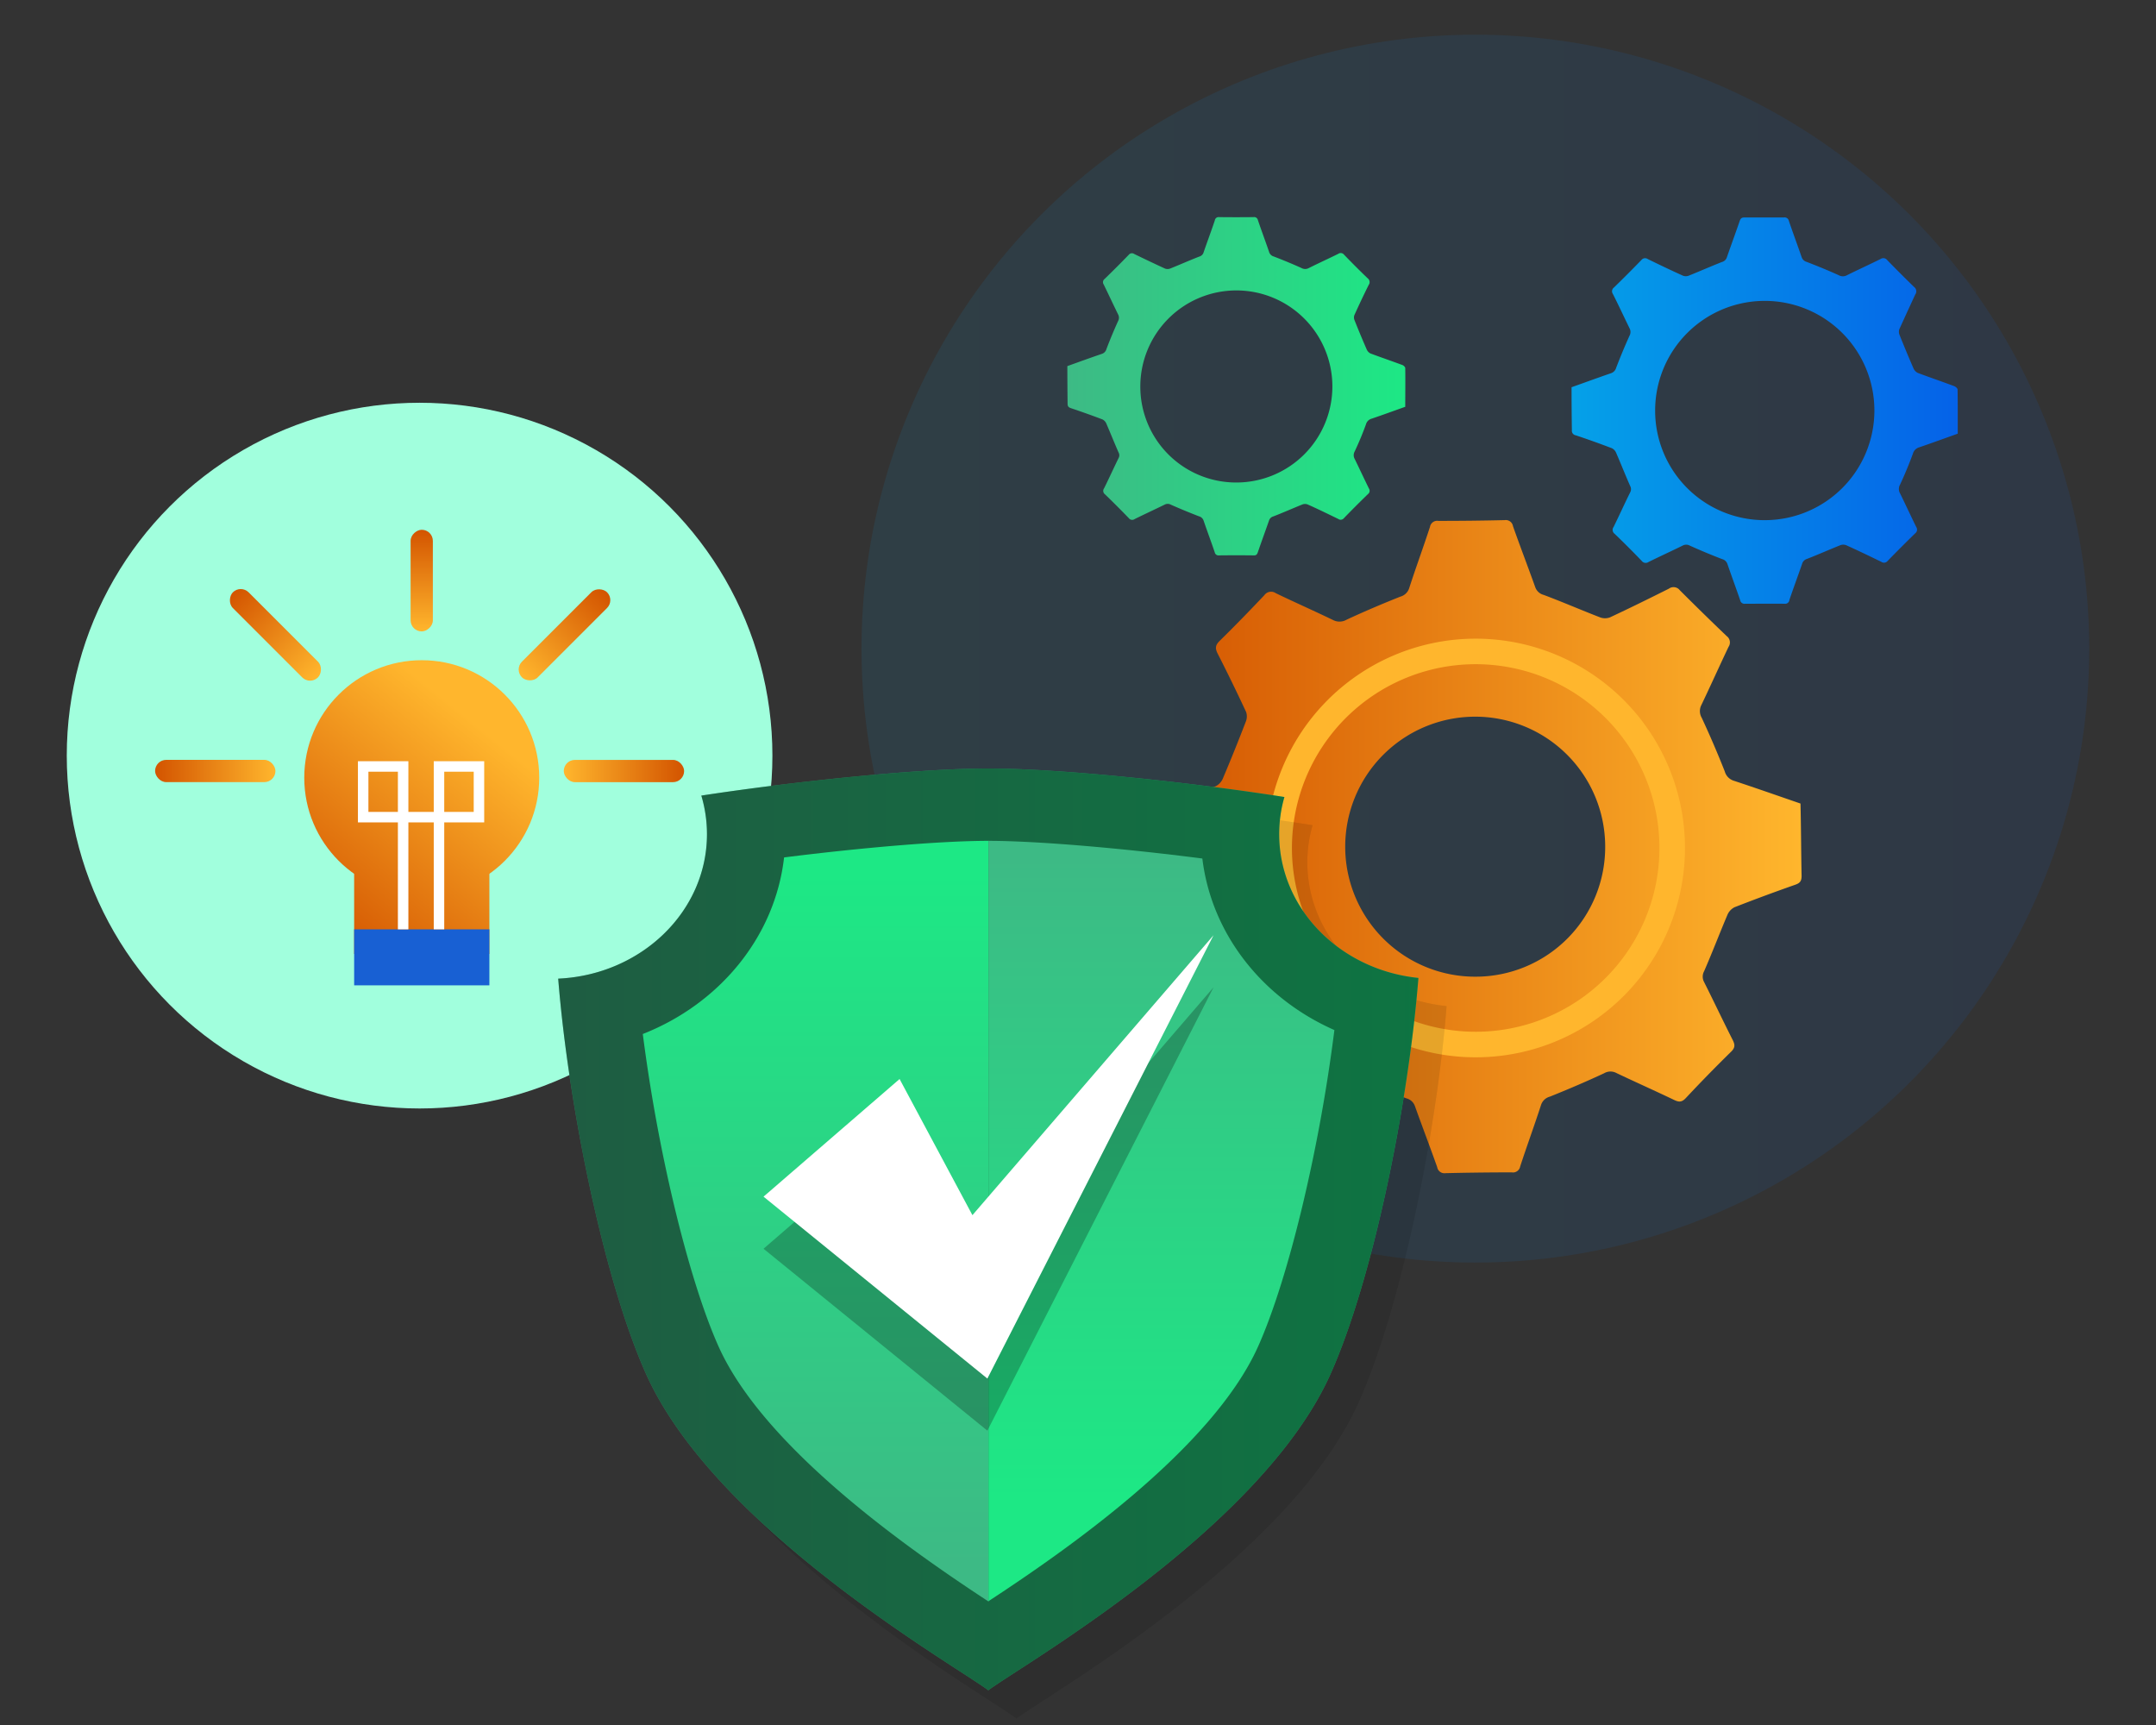
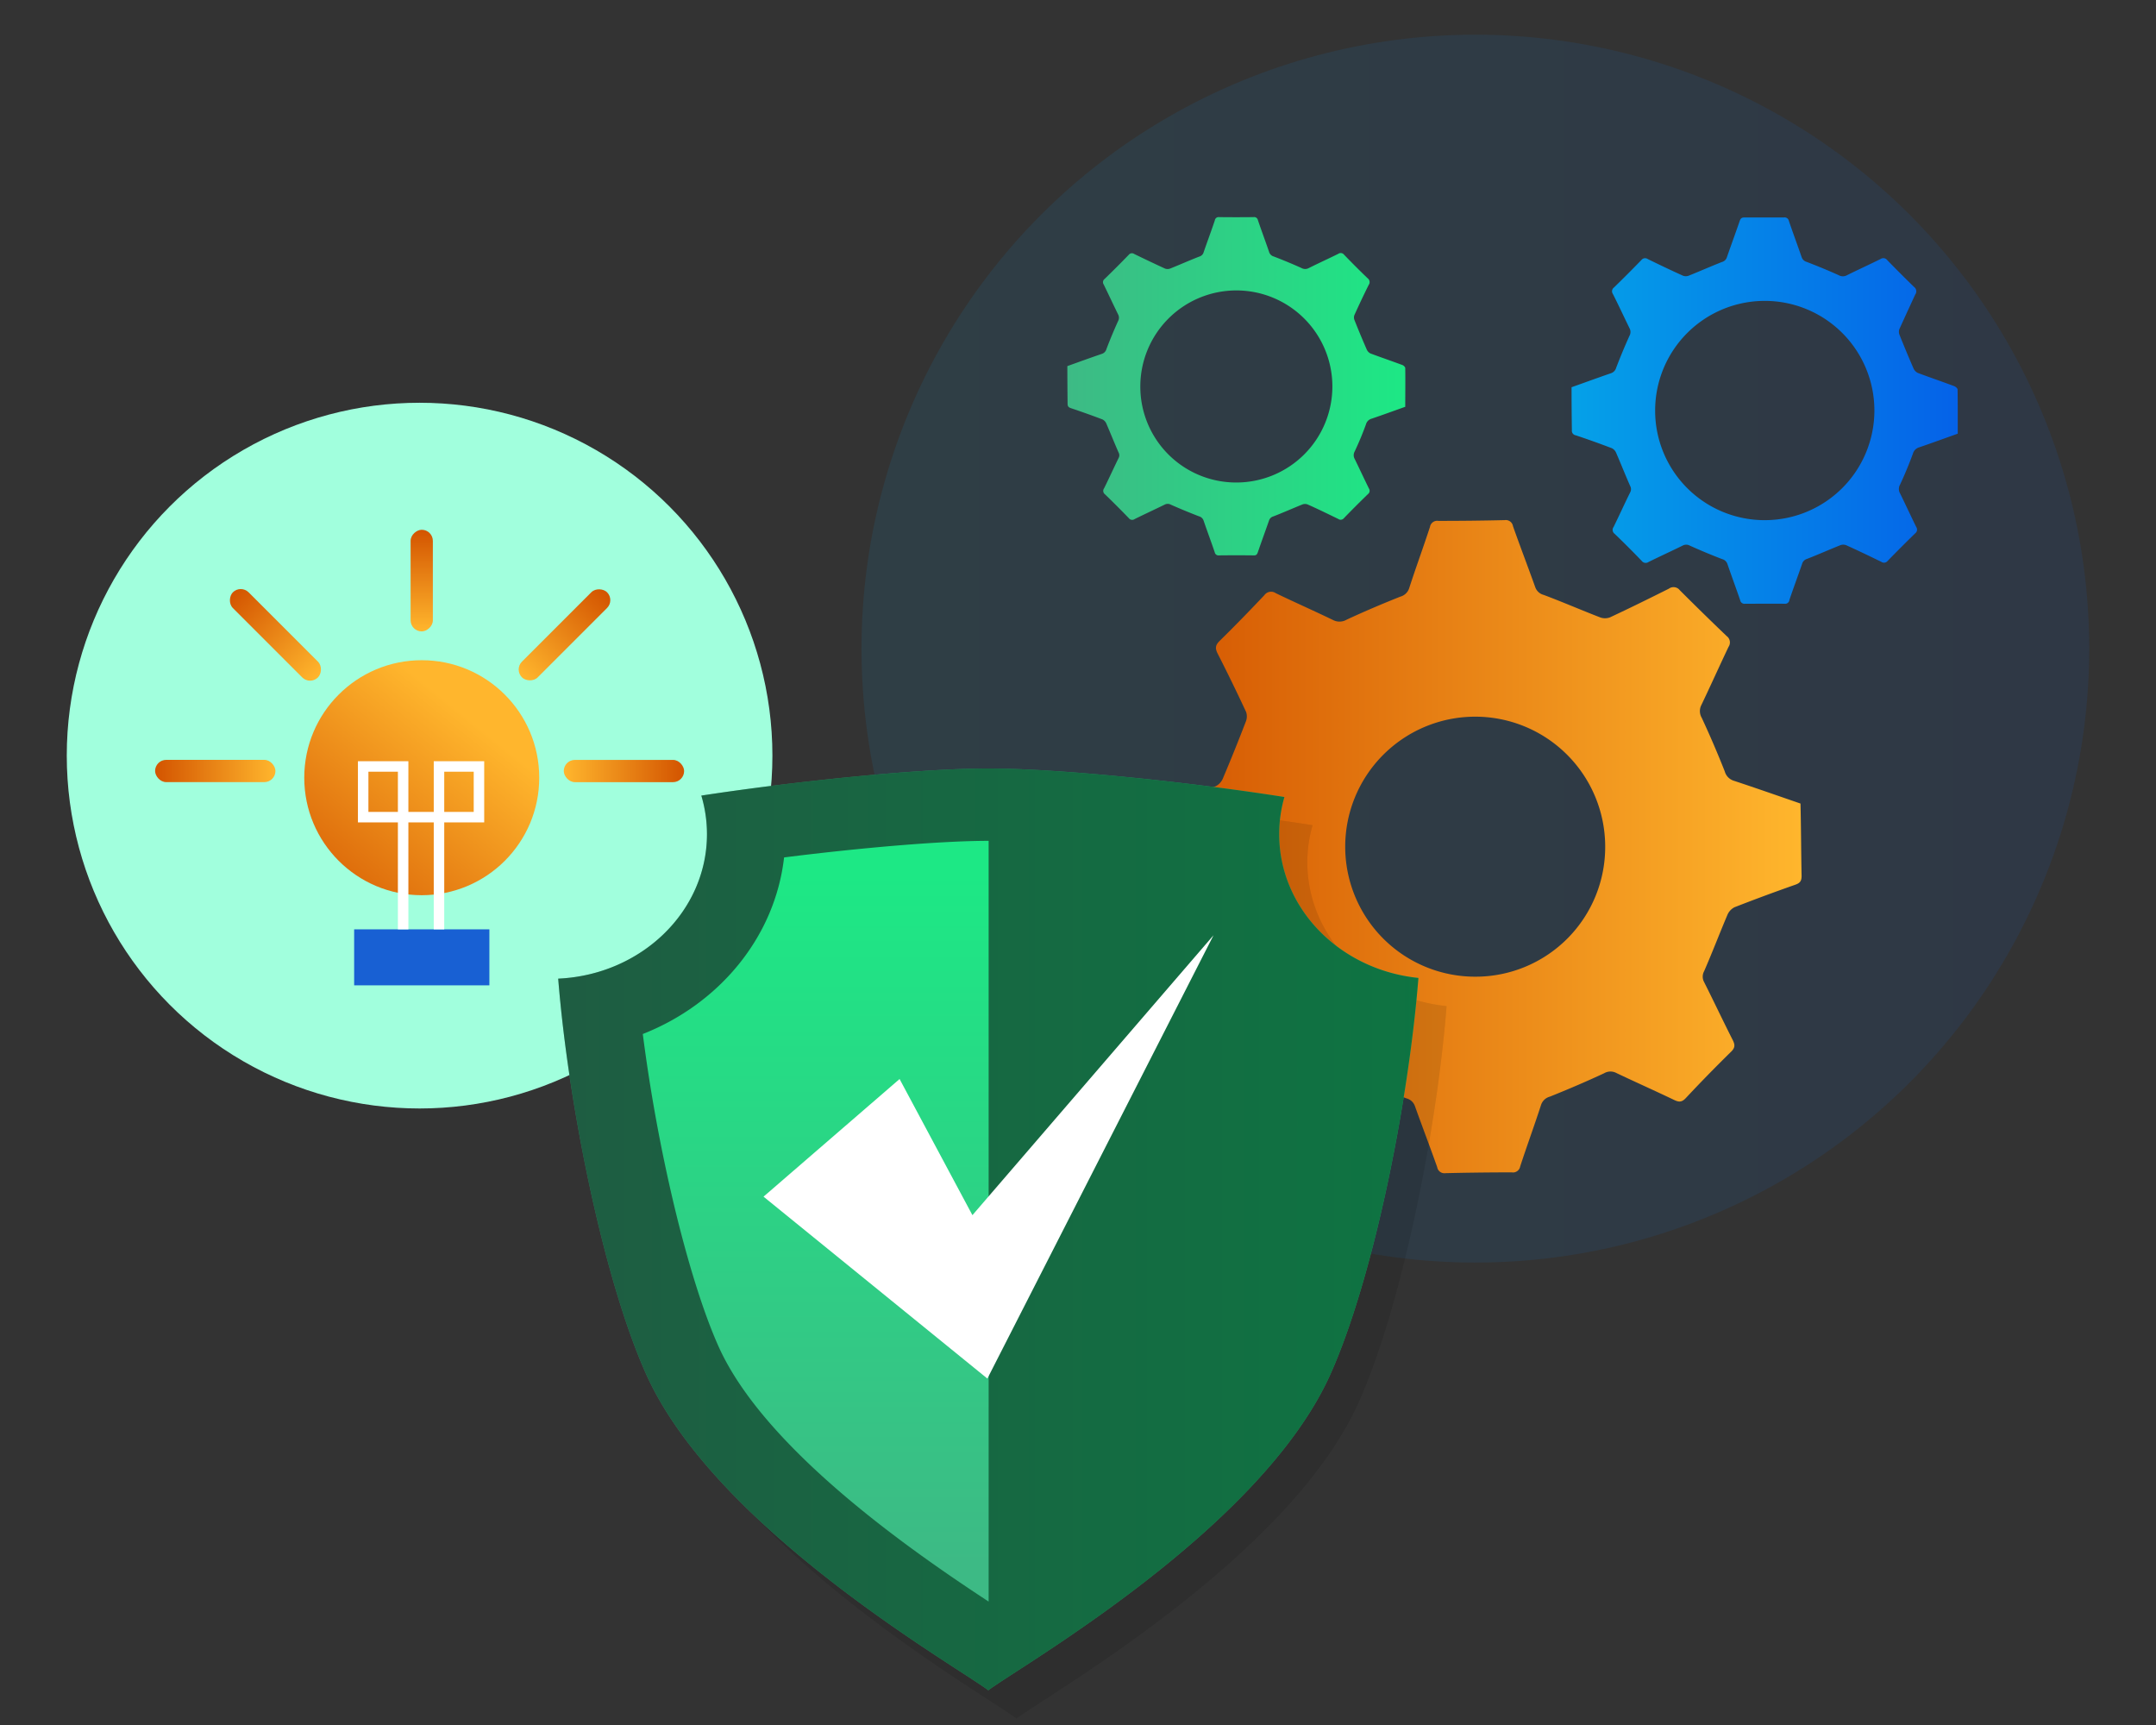
<svg xmlns="http://www.w3.org/2000/svg" xmlns:xlink="http://www.w3.org/1999/xlink" viewBox="0 0 650 520">
  <rect x="0" y="0" width="650" height="520" fill="#333333" stroke="none" />
  <defs>
    <style>.cls-1{isolation:isolate;}.cls-2{fill:#a1ffdd;}.cls-17,.cls-3{opacity:0.1;}.cls-3{fill:url(#linear-gradient);}.cls-4{fill:url(#linear-gradient-2);}.cls-5{fill:url(#linear-gradient-3);}.cls-6{fill:#1860d3;}.cls-7{fill:none;stroke:#fff;stroke-miterlimit:10;stroke-width:3.16px;}.cls-8{fill:url(#linear-gradient-4);}.cls-9{fill:url(#linear-gradient-5);}.cls-10{fill:url(#linear-gradient-6);}.cls-11{fill:url(#linear-gradient-7);}.cls-12{fill:url(#linear-gradient-8);}.cls-13{fill:url(#linear-gradient-9);}.cls-14{fill:url(#linear-gradient-10);}.cls-15{fill:url(#linear-gradient-11);}.cls-16{fill:url(#linear-gradient-12);}.cls-17{mix-blend-mode:multiply;}.cls-18{opacity:0.5;}.cls-19{fill:url(#linear-gradient-13);}.cls-20{fill:url(#linear-gradient-14);}.cls-21{fill:url(#linear-gradient-15);}.cls-22{opacity:0.25;}.cls-23{fill:#fff;}</style>
    <linearGradient id="linear-gradient" x1="259.73" y1="195.53" x2="629.87" y2="195.53" gradientUnits="userSpaceOnUse">
      <stop offset="0" stop-color="#05a1e8" />
      <stop offset="1" stop-color="#0562e8" />
    </linearGradient>
    <linearGradient id="linear-gradient-2" x1="91.21" y1="278.86" x2="141.53" y2="216.67" gradientUnits="userSpaceOnUse">
      <stop offset="0" stop-color="#d35400" />
      <stop offset="1" stop-color="#ffb62d" />
    </linearGradient>
    <linearGradient id="linear-gradient-3" x1="110.44" y1="294.42" x2="160.76" y2="232.23" xlink:href="#linear-gradient-2" />
    <linearGradient id="linear-gradient-4" x1="46.76" y1="232.42" x2="83.03" y2="232.42" xlink:href="#linear-gradient-2" />
    <linearGradient id="linear-gradient-5" x1="834.63" y1="-1235.6" x2="870.91" y2="-1235.6" gradientTransform="translate(-769.74 1426.98)" xlink:href="#linear-gradient-2" />
    <linearGradient id="linear-gradient-6" x1="-2521.32" y1="232.42" x2="-2485.04" y2="232.42" gradientTransform="matrix(1, 0, 0, -1, 2691.3, 464.84)" xlink:href="#linear-gradient-2" />
    <linearGradient id="linear-gradient-7" x1="-981.43" y1="580.46" x2="-945.15" y2="580.46" gradientTransform="matrix(1, 0, 0, -1, 1133.49, 771.83)" xlink:href="#linear-gradient-2" />
    <linearGradient id="linear-gradient-8" x1="390.15" y1="-2826.91" x2="420.79" y2="-2826.91" gradientTransform="translate(-278.32 3001.93)" xlink:href="#linear-gradient-2" />
    <linearGradient id="linear-gradient-9" x1="346.44" y1="255.21" x2="543.16" y2="255.21" xlink:href="#linear-gradient-2" />
    <linearGradient id="linear-gradient-10" x1="278.2" y1="422.32" x2="406.07" y2="294.44" xlink:href="#linear-gradient-2" />
    <linearGradient id="linear-gradient-11" x1="473.78" y1="123.75" x2="590.2" y2="123.75" xlink:href="#linear-gradient" />
    <linearGradient id="linear-gradient-12" x1="321.77" y1="116.5" x2="423.71" y2="116.5" gradientUnits="userSpaceOnUse">
      <stop offset="0" stop-color="#3dba85" />
      <stop offset="1" stop-color="#1de885" />
    </linearGradient>
    <linearGradient id="linear-gradient-13" x1="168.29" y1="370.6" x2="427.63" y2="370.6" xlink:href="#linear-gradient-12" />
    <linearGradient id="linear-gradient-14" x1="245.89" y1="471.65" x2="245.89" y2="263.4" xlink:href="#linear-gradient-12" />
    <linearGradient id="linear-gradient-15" x1="350.16" y1="258.45" x2="350.16" y2="451.89" xlink:href="#linear-gradient-12" />
  </defs>
  <g class="cls-1">
    <g id="Layer_1" data-name="Layer 1">
      <circle class="cls-2" cx="126.5" cy="227.78" r="106.37" />
      <circle class="cls-3" cx="444.8" cy="195.53" r="185.07" />
      <circle class="cls-4" cx="127.15" cy="234.44" r="35.42" />
-       <rect class="cls-5" x="106.77" y="259.98" width="40.77" height="27.59" />
      <rect class="cls-6" x="106.77" y="280.15" width="40.77" height="16.88" />
      <polyline class="cls-7" points="132.35 280.15 132.35 231.05 144.4 231.05 144.4 246.33 126.94 246.33 109.49 246.33 109.49 231.05 121.54 231.05 121.54 280.15" />
      <rect class="cls-8" x="46.76" y="229.06" width="36.28" height="6.71" rx="3.35" />
      <rect class="cls-9" x="64.9" y="188.02" width="36.28" height="6.71" rx="3.35" transform="translate(159.64 -2.66) rotate(45)" />
      <rect class="cls-10" x="169.97" y="229.06" width="36.28" height="6.71" rx="3.35" transform="translate(376.22 464.84) rotate(-180)" />
      <rect class="cls-11" x="152.06" y="188.02" width="36.28" height="6.71" rx="3.35" transform="translate(425.86 206.34) rotate(135)" />
      <rect class="cls-12" x="111.83" y="171.67" width="30.64" height="6.71" rx="3.35" transform="translate(302.17 47.87) rotate(90)" />
      <path class="cls-13" d="M543.15,264.06c0,1.56-.5,2.15-1.93,2.65q-9.21,3.23-18.3,6.78a4.57,4.57,0,0,0-2.16,2.37c-2.38,5.61-4.55,11.32-7,16.92a3.4,3.4,0,0,0,0,3.26c2.92,5.81,5.7,11.7,8.64,17.5.7,1.41.73,2.28-.48,3.48q-7,6.86-13.68,14c-1.15,1.22-2,1.28-3.45.59-5.79-2.78-11.67-5.39-17.47-8.15a3.78,3.78,0,0,0-3.7.07c-5.38,2.51-10.85,4.84-16.36,7.05a3.83,3.83,0,0,0-2.68,2.57c-2,6.18-4.26,12.3-6.27,18.48a2.2,2.2,0,0,1-2.52,1.78q-10,0-20,.24a2.2,2.2,0,0,1-2.5-1.82c-2.17-6.13-4.5-12.21-6.69-18.33a3.65,3.65,0,0,0-2.56-2.39c-5.71-2.14-11.31-4.57-17-6.77a4.19,4.19,0,0,0-3,0c-6,2.8-11.87,5.7-17.76,8.65-1.3.65-2.16.7-3.28-.43q-7-7-14.15-13.84a2.38,2.38,0,0,1-.57-3.26c2.73-5.73,5.32-11.53,8.07-17.25a4.4,4.4,0,0,0-.09-4.34q-3.71-7.71-6.74-15.72a4.64,4.64,0,0,0-3.27-3.22c-6.56-2.15-13.06-4.44-19.66-6.71-.09-7.57-.21-15-.18-22.5,0-.61.93-1.52,1.62-1.79,6.14-2.35,12.36-4.54,18.49-6.93a4.56,4.56,0,0,0,2.17-2.36q3.57-8.43,6.86-17a4.2,4.2,0,0,0,.14-3q-4.11-8.84-8.55-17.54c-.8-1.57-.81-2.55.52-3.86,4.6-4.51,9.09-9.13,13.51-13.81a2.5,2.5,0,0,1,3.45-.62c5.72,2.76,11.53,5.32,17.24,8.08a4.26,4.26,0,0,0,4.15-.1c5.31-2.47,10.71-4.76,16.16-6.93a3.85,3.85,0,0,0,2.68-2.57c2-6.18,4.26-12.3,6.27-18.48a2.2,2.2,0,0,1,2.52-1.79c6.68,0,13.36-.07,20-.23a2.2,2.2,0,0,1,2.5,1.82c2.16,6.13,4.5,12.21,6.69,18.33a3.65,3.65,0,0,0,2.56,2.39c5.71,2.14,11.31,4.57,17,6.77a4.25,4.25,0,0,0,3,0c6-2.8,11.87-5.7,17.76-8.65a2.37,2.37,0,0,1,3.27.46q7,7,14.15,13.84a2.37,2.37,0,0,1,.55,3.26c-2.76,5.8-5.39,11.67-8.16,17.47a4,4,0,0,0,.09,3.91q3.72,8,6.94,16.15a4.07,4.07,0,0,0,2.74,2.82c6.7,2.21,13.35,4.55,20.09,6.87C543,249.61,543,256.84,543.15,264.06ZM483.94,255a39.19,39.19,0,1,0-38.78,39.42A39.09,39.09,0,0,0,483.94,255Z" />
-       <path class="cls-14" d="M381.8,256.32a63.1,63.1,0,1,0,62.39-63.79A63.11,63.11,0,0,0,381.8,256.32Zm7.7-.08a55.4,55.4,0,1,1,56,54.78A55.41,55.41,0,0,1,389.5,256.24Z" />
      <path class="cls-15" d="M473.8,116.73c4-1.42,7.9-2.85,11.85-4.21a2.41,2.41,0,0,0,1.61-1.69q1.86-4.86,4-9.6a2.37,2.37,0,0,0,0-2.32c-1.68-3.42-3.27-6.88-5-10.29a1.41,1.41,0,0,1,.31-1.94q4.2-4.08,8.28-8.29a1.41,1.41,0,0,1,1.94-.29c3.51,1.71,7,3.39,10.58,5a2.43,2.43,0,0,0,1.76,0c3.35-1.34,6.66-2.81,10-4.12a2.12,2.12,0,0,0,1.5-1.43c1.26-3.64,2.6-7.25,3.85-10.9.27-.8.59-1.1,1.46-1.09,4,0,7.91,0,11.87,0a1.3,1.3,0,0,1,1.5,1c1.23,3.65,2.59,7.26,3.84,10.91a2.26,2.26,0,0,0,1.6,1.5c3.24,1.25,6.46,2.57,9.62,4a2.49,2.49,0,0,0,2.45,0c3.37-1.67,6.79-3.23,10.16-4.9a1.47,1.47,0,0,1,2,.35q4,4.11,8.09,8.09a1.63,1.63,0,0,1,.34,2.28Q575,94,572.6,99.28a2.54,2.54,0,0,0,.11,1.75q2,5,4.17,10a2.74,2.74,0,0,0,1.3,1.38c3.65,1.38,7.35,2.63,11,4,.41.15,1,.68,1,1,.07,4.42.05,8.84.05,13.32-3.9,1.39-7.74,2.79-11.6,4.11a2.75,2.75,0,0,0-1.92,1.92c-1.16,3.17-2.46,6.3-3.89,9.36a2.62,2.62,0,0,0,0,2.57c1.66,3.37,3.23,6.79,4.89,10.16a1.4,1.4,0,0,1-.32,1.93q-4.2,4.1-8.29,8.3a1.4,1.4,0,0,1-1.93.27c-3.51-1.7-7-3.39-10.58-5a2.49,2.49,0,0,0-1.76,0c-3.35,1.34-6.65,2.81-10,4.11a2.19,2.19,0,0,0-1.5,1.44c-1.25,3.64-2.6,7.25-3.84,10.9A1.3,1.3,0,0,1,538,182c-4-.05-7.91,0-11.86,0a1.31,1.31,0,0,1-1.5-1.05c-1.24-3.64-2.59-7.25-3.84-10.9a2.27,2.27,0,0,0-1.61-1.51q-4.92-1.89-9.73-4.06a2.25,2.25,0,0,0-2.19,0c-3.42,1.68-6.88,3.26-10.3,4.95a1.47,1.47,0,0,1-2-.33q-4-4.17-8.19-8.19a1.46,1.46,0,0,1-.31-2.05c1.7-3.46,3.3-7,5-10.43a2,2,0,0,0,0-1.93c-1.46-3.3-2.78-6.66-4.23-10a2.68,2.68,0,0,0-1.3-1.39q-5.4-2.06-10.88-3.89a1.38,1.38,0,0,1-1.16-1.56C473.83,125.36,473.8,121.08,473.8,116.73ZM532,156.8A33.05,33.05,0,1,0,499,123.92,33,33,0,0,0,532,156.8Z" />
      <path class="cls-16" d="M321.79,110.36c3.49-1.25,6.92-2.5,10.38-3.68a2.1,2.1,0,0,0,1.41-1.48q1.62-4.26,3.51-8.42a2.09,2.09,0,0,0,0-2c-1.47-3-2.87-6-4.33-9a1.23,1.23,0,0,1,.26-1.69q3.69-3.57,7.26-7.26a1.23,1.23,0,0,1,1.69-.26q4.61,2.25,9.26,4.39a2.24,2.24,0,0,0,1.55,0c2.94-1.18,5.83-2.47,8.77-3.61A1.89,1.89,0,0,0,362.89,76c1.1-3.19,2.28-6.35,3.36-9.55a1.14,1.14,0,0,1,1.29-1q5.19.06,10.38,0a1.15,1.15,0,0,1,1.32.91c1.08,3.2,2.27,6.36,3.36,9.55A2,2,0,0,0,384,77.31c2.83,1.09,5.65,2.25,8.41,3.5a2.24,2.24,0,0,0,2.16,0c2.94-1.47,5.94-2.83,8.89-4.29a1.28,1.28,0,0,1,1.79.3c2.32,2.4,4.68,4.77,7.09,7.08a1.43,1.43,0,0,1,.29,2q-2.25,4.53-4.33,9.15a2.15,2.15,0,0,0,.09,1.53q1.75,4.41,3.65,8.76a2.41,2.41,0,0,0,1.14,1.21c3.2,1.2,6.43,2.3,9.63,3.49.36.13.85.6.85.92.06,3.87,0,7.74,0,11.67-3.41,1.21-6.77,2.44-10.16,3.59a2.41,2.41,0,0,0-1.68,1.69c-1,2.77-2.15,5.51-3.4,8.18a2.28,2.28,0,0,0,0,2.26c1.46,3,2.83,5.94,4.28,8.9a1.23,1.23,0,0,1-.28,1.69q-3.68,3.57-7.25,7.26a1.24,1.24,0,0,1-1.7.24c-3.07-1.49-6.15-3-9.26-4.38a2.21,2.21,0,0,0-1.54,0c-2.93,1.18-5.82,2.47-8.77,3.61a1.87,1.87,0,0,0-1.31,1.25c-1.11,3.19-2.28,6.35-3.37,9.55-.24.69-.52,1-1.28.95q-5.21-.06-10.39,0a1.15,1.15,0,0,1-1.32-.91c-1.08-3.2-2.27-6.36-3.36-9.55a2,2,0,0,0-1.4-1.32Q357.2,154,353,152.14a1.94,1.94,0,0,0-1.91,0c-3,1.46-6,2.85-9,4.33a1.29,1.29,0,0,1-1.79-.29c-2.35-2.43-4.74-4.83-7.17-7.17a1.29,1.29,0,0,1-.27-1.8c1.49-3,2.89-6.09,4.37-9.12a1.74,1.74,0,0,0,0-1.7c-1.28-2.89-2.44-5.83-3.7-8.73a2.43,2.43,0,0,0-1.14-1.22q-4.72-1.79-9.53-3.4c-.74-.26-1-.56-1-1.37C321.82,117.91,321.79,114.17,321.79,110.36Zm51,35.09a28.95,28.95,0,1,0-29-28.79A28.88,28.88,0,0,0,372.77,145.45Z" />
      <g class="cls-17">
        <path d="M394.14,259.94a40.27,40.27,0,0,1,1.58-11.18c-29.11-4.59-67.89-8.61-89.27-8.61-20.72,0-57.76,3.77-86.52,8.18a40.31,40.31,0,0,1,1.71,11.61c0,23.36-19.88,42.43-44.85,43.57,3.07,38.53,13.82,90.92,26.49,119.2,21,46.85,93.55,88.05,103.17,95.32,9.61-7.27,82.18-48.47,103.16-95.32,12.69-28.33,23.46-80.87,26.51-119.42C412.51,300.88,394.14,282.4,394.14,259.94Z" />
-         <path class="cls-18" d="M394.14,259.94a40.27,40.27,0,0,1,1.58-11.18c-29.11-4.59-67.89-8.61-89.27-8.61-20.72,0-57.76,3.77-86.52,8.18a40.31,40.31,0,0,1,1.71,11.61c0,23.36-19.88,42.43-44.85,43.57,3.07,38.53,13.82,90.92,26.49,119.2,21,46.85,93.55,88.05,103.17,95.32,9.61-7.27,82.18-48.47,103.16-95.32,12.69-28.33,23.46-80.87,26.51-119.42C412.51,300.88,394.14,282.4,394.14,259.94Z" />
-         <path d="M306.45,262c-13.93,0-37.76,2-61.6,5-2.74,23.95-19.44,44.11-42.61,53.23a502,502,0,0,0,9.55,52.07c4,16.84,8.68,31.83,13.3,42.15,14,31.2,59,62.18,81.36,76.84l.07,0V262Z" />
+         <path class="cls-18" d="M394.14,259.94a40.27,40.27,0,0,1,1.58-11.18c-29.11-4.59-67.89-8.61-89.27-8.61-20.72,0-57.76,3.77-86.52,8.18a40.31,40.31,0,0,1,1.71,11.61c0,23.36-19.88,42.43-44.85,43.57,3.07,38.53,13.82,90.92,26.49,119.2,21,46.85,93.55,88.05,103.17,95.32,9.61-7.27,82.18-48.47,103.16-95.32,12.69-28.33,23.46-80.87,26.51-119.42C412.51,300.88,394.14,282.4,394.14,259.94" />
        <path d="M371,267.3c-24.64-3.18-50-5.33-64.46-5.34v229.2c22.42-14.68,67.32-45.63,81.28-76.79,4.63-10.33,9.27-25.32,13.3-42.15A496.47,496.47,0,0,0,410.79,319C389.09,309.44,373.73,290.05,371,267.3Z" />
      </g>
      <path class="cls-19" d="M385.65,251.45a40.29,40.29,0,0,1,1.58-11.19c-29.12-4.58-67.89-8.6-89.27-8.6-20.72,0-57.76,3.77-86.52,8.17a40.72,40.72,0,0,1,1.7,11.62c0,23.36-19.87,42.43-44.85,43.56,3.08,38.53,13.83,90.93,26.5,119.2,21,46.86,93.55,88.05,103.17,95.32,9.61-7.27,82.18-48.46,103.16-95.32,12.69-28.32,23.45-80.87,26.51-119.41C404,292.39,385.65,273.9,385.65,251.45Z" />
      <path class="cls-18" d="M385.65,251.45a40.29,40.29,0,0,1,1.58-11.19c-29.12-4.58-67.89-8.6-89.27-8.6-20.72,0-57.76,3.77-86.52,8.17a40.72,40.72,0,0,1,1.7,11.62c0,23.36-19.87,42.43-44.85,43.56,3.08,38.53,13.83,90.93,26.5,119.2,21,46.86,93.55,88.05,103.17,95.32,9.61-7.27,82.18-48.46,103.16-95.32,12.69-28.32,23.45-80.87,26.51-119.41C404,292.39,385.65,273.9,385.65,251.45Z" />
      <path class="cls-20" d="M298,253.47c-13.94,0-37.77,2-61.61,5-2.74,23.94-19.43,44.11-42.6,53.23a499.81,499.81,0,0,0,9.54,52.07c4.05,16.84,8.69,31.83,13.31,42.14,14,31.21,59,62.18,81.36,76.85l.06-.05V253.47Z" />
-       <path class="cls-21" d="M362.49,258.8c-24.65-3.17-50-5.32-64.47-5.33v229.2c22.42-14.69,67.33-45.63,81.29-76.8,4.62-10.32,9.26-25.31,13.3-42.14a499.42,499.42,0,0,0,9.69-53.22C380.59,300.94,365.24,281.55,362.49,258.8Z" />
-       <polygon class="cls-22" points="271.21 340.97 230.19 376.43 297.68 431.27 365.86 297.63 293.17 382.01 271.21 340.97" />
      <polygon class="cls-23" points="271.21 325.27 230.19 360.73 297.68 415.57 365.86 281.93 293.17 366.31 271.21 325.27" />
    </g>
  </g>
</svg>